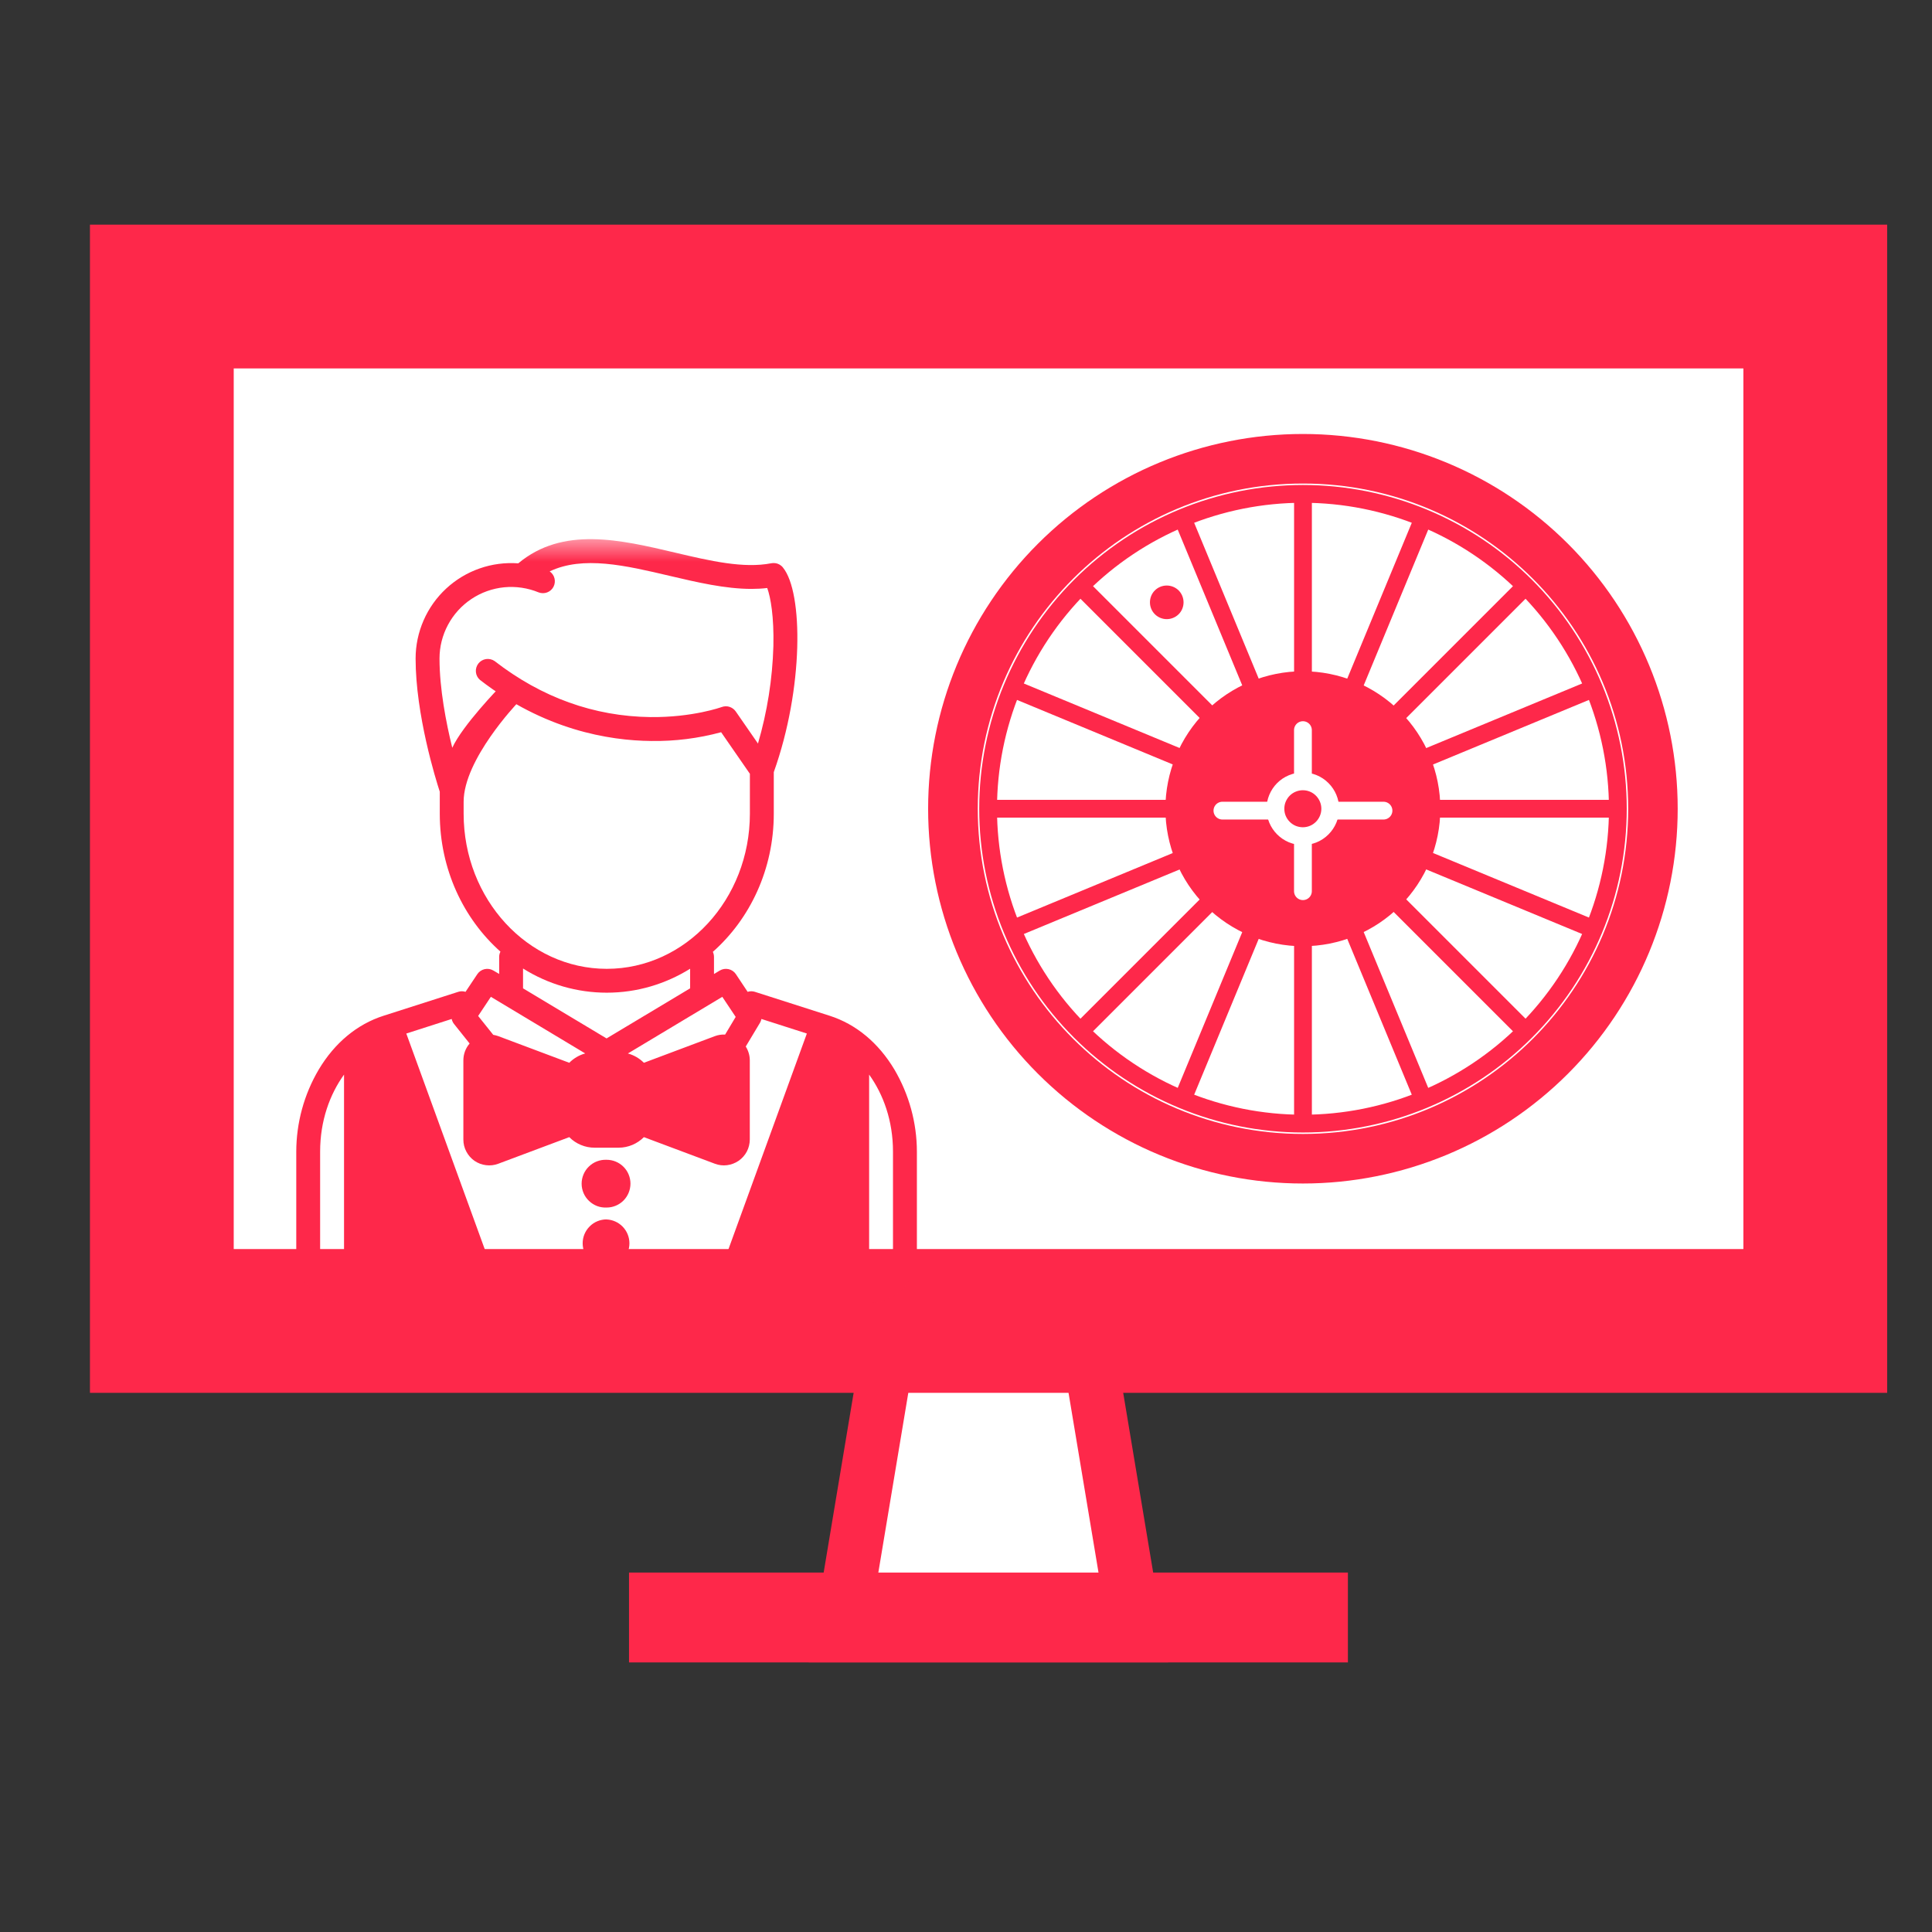
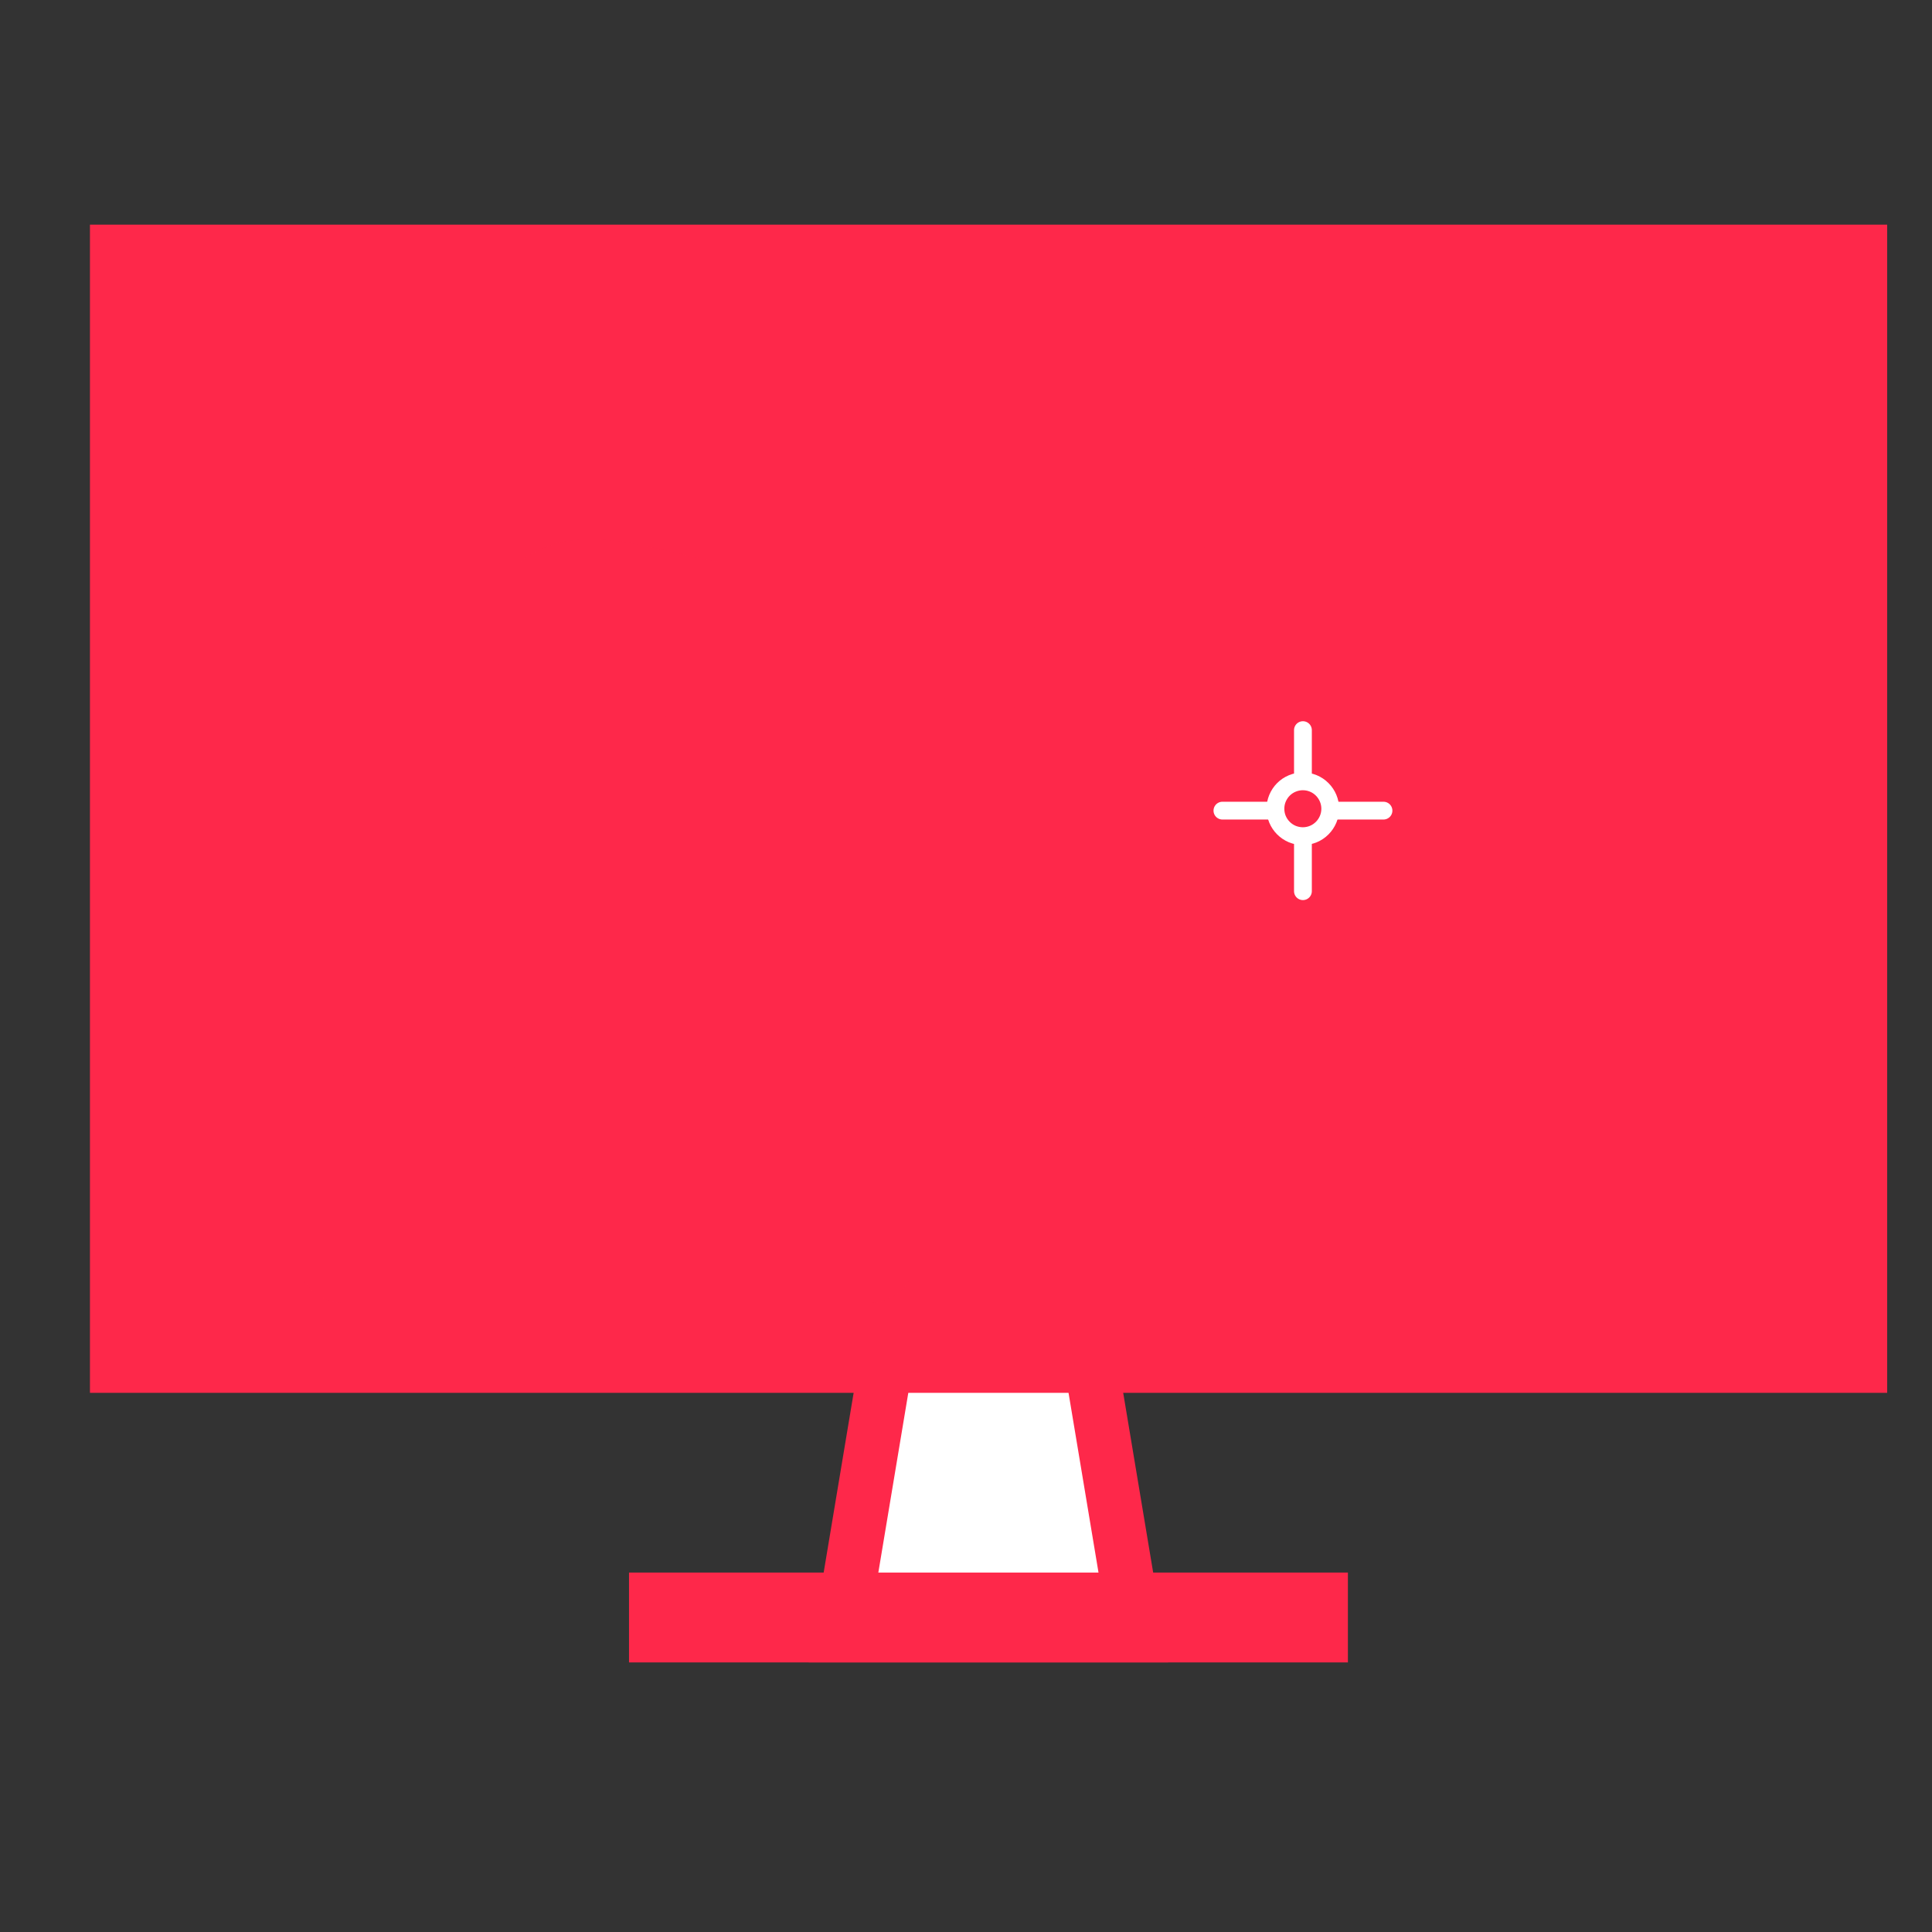
<svg xmlns="http://www.w3.org/2000/svg" width="43" height="43" viewBox="0 0 43 43" fill="none">
  <rect x="0" y="0" width="43" height="43" fill="#333333" stroke="none" />
  <path d="M18.707 36.4L19.841 29.6H24.157L25.291 36.4H18.707Z" fill="white" stroke="#FE284A" stroke-width="1.2" />
  <path d="M2.602 5.6H41.402V30.4H2.602V5.6Z" fill="#FE284A" stroke="#FE284A" stroke-width="1.2" />
  <path d="M14.5 35.5H29.5V36.5H14.5V35.5Z" fill="white" stroke="#FE284A" />
-   <path d="M4.602 7.6H39.402V28.4H4.602V7.6Z" fill="white" stroke="#FE284A" stroke-width="1.2" />
  <mask id="mask0_659_4405" style="mask-type:luminance" maskUnits="userSpaceOnUse" x="20" y="9" width="18" height="18">
    <path d="M38 9H20V27H38V9Z" fill="white" />
  </mask>
  <g mask="url(#mask0_659_4405)">
    <path d="M28.997 24.095C32.364 24.095 35.092 21.366 35.092 18C35.092 14.634 32.364 11.905 28.997 11.905C25.631 11.905 22.902 14.634 22.902 18C22.902 21.366 25.631 24.095 28.997 24.095Z" fill="white" />
    <path d="M28.998 26.143C26.839 26.143 24.768 25.285 23.241 23.758C21.713 22.231 20.855 20.16 20.855 18C20.855 15.84 21.713 13.769 23.241 12.242C24.768 10.715 26.839 9.857 28.998 9.857C31.158 9.857 33.229 10.715 34.757 12.242C36.284 13.769 37.142 15.84 37.142 18C37.142 20.16 36.284 22.231 34.757 23.758C33.229 25.285 31.158 26.143 28.998 26.143Z" fill="#FE284A" stroke="#FE284A" stroke-width="0.396" stroke-miterlimit="10" />
-     <path d="M29 25.238C32.997 25.238 36.238 21.997 36.238 18C36.238 14.002 32.997 10.762 29 10.762C25.002 10.762 21.762 14.002 21.762 18C21.762 21.997 25.002 25.238 29 25.238Z" fill="white" />
    <path d="M29 25.008C27.142 25.008 25.359 24.269 24.045 22.955M29 25.008C30.859 25.008 32.641 24.269 33.956 22.955M29 25.008V10.992M24.045 22.955C22.731 21.641 21.992 19.858 21.992 18M24.045 22.955L33.956 13.044M33.956 22.955L24.045 13.044M33.956 22.955C35.27 21.641 36.008 19.858 36.008 18M29 10.992C27.142 10.992 25.359 11.73 24.045 13.044M29 10.992C30.859 10.992 32.641 11.73 33.956 13.044M21.992 18C21.992 16.141 22.731 14.359 24.045 13.044M21.992 18H36.008M33.956 13.044C35.27 14.359 36.008 16.141 36.008 18M31.68 11.53L26.32 24.47M35.47 20.68L22.53 15.32M22.53 20.68L35.47 15.32M26.32 11.53L31.68 24.47" stroke="#FE284A" stroke-width="0.396" stroke-miterlimit="10" />
-     <path d="M28.997 21.06C28.186 21.06 27.408 20.738 26.834 20.164C26.26 19.59 25.938 18.811 25.938 18C25.938 17.188 26.26 16.41 26.834 15.836C27.408 15.262 28.186 14.94 28.997 14.94C29.809 14.94 30.587 15.262 31.161 15.836C31.735 16.41 32.057 17.188 32.057 18C32.057 18.811 31.735 19.59 31.161 20.164C30.587 20.738 29.809 21.06 28.997 21.06Z" fill="#FE284A" />
+     <path d="M28.997 21.06C28.186 21.06 27.408 20.738 26.834 20.164C26.26 19.59 25.938 18.811 25.938 18C25.938 17.188 26.26 16.41 26.834 15.836C27.408 15.262 28.186 14.94 28.997 14.94C29.809 14.94 30.587 15.262 31.161 15.836C31.735 16.41 32.057 17.188 32.057 18C32.057 18.811 31.735 19.59 31.161 20.164C30.587 20.738 29.809 21.06 28.997 21.06" fill="#FE284A" />
    <path d="M28.999 16.25V19.835M30.792 18.042H27.207" stroke="white" stroke-width="0.396" stroke-miterlimit="10" stroke-linecap="round" />
    <path d="M28.997 18.61C28.917 18.61 28.837 18.594 28.763 18.564C28.689 18.533 28.622 18.488 28.565 18.431C28.509 18.375 28.464 18.308 28.433 18.234C28.402 18.16 28.387 18.08 28.387 18C28.387 17.92 28.402 17.841 28.433 17.767C28.464 17.693 28.509 17.625 28.565 17.569C28.622 17.512 28.689 17.467 28.763 17.437C28.837 17.406 28.917 17.39 28.997 17.39C29.159 17.39 29.314 17.454 29.428 17.569C29.542 17.683 29.607 17.838 29.607 18C29.607 18.162 29.542 18.317 29.428 18.431C29.314 18.546 29.159 18.61 28.997 18.61Z" fill="#FE284A" stroke="white" stroke-width="0.396" stroke-miterlimit="10" />
    <path d="M25.968 13.78C25.869 13.78 25.773 13.74 25.703 13.67C25.633 13.6 25.594 13.505 25.594 13.406C25.594 13.306 25.633 13.211 25.703 13.141C25.773 13.071 25.869 13.032 25.968 13.032C26.067 13.032 26.162 13.071 26.233 13.141C26.303 13.212 26.342 13.307 26.342 13.406C26.342 13.506 26.303 13.601 26.233 13.671C26.162 13.741 26.067 13.78 25.968 13.78Z" fill="#FE284A" />
  </g>
  <mask id="mask1_659_4405" style="mask-type:luminance" maskUnits="userSpaceOnUse" x="5" y="12" width="17" height="17">
    <path d="M5 12H22V29H5V12Z" fill="white" />
  </mask>
  <g mask="url(#mask1_659_4405)">
    <path d="M16.35 25.813V23.222L14.5 24.085V24.949L16.35 25.813ZM14.18 23.866H12.818V25.079H14.18V23.866ZM19.117 23.294V27.92H16.342L18.222 22.924L19.117 23.294ZM7.676 23.294V27.92H10.451L8.571 22.924L7.676 23.294ZM10.771 25.813V23.222L12.622 24.085V24.949L10.772 25.812L10.771 25.813Z" fill="#FE284A" />
    <path d="M19.907 23.805C19.551 23.209 19.052 22.795 18.464 22.607L16.802 22.075C16.749 22.058 16.692 22.058 16.64 22.075L16.378 21.681C16.34 21.624 16.281 21.584 16.215 21.57C16.148 21.555 16.078 21.566 16.02 21.601L15.891 21.678V21.298C15.891 21.257 15.881 21.218 15.866 21.185C16.693 20.453 17.222 19.346 17.222 18.11V17.185C17.887 15.325 17.88 13.185 17.426 12.632L17.423 12.628L17.421 12.625C17.416 12.62 17.411 12.614 17.406 12.609L17.396 12.599L17.386 12.592C17.381 12.589 17.377 12.585 17.373 12.582L17.366 12.576C17.361 12.573 17.356 12.57 17.351 12.567L17.344 12.563C17.339 12.561 17.334 12.558 17.329 12.556L17.321 12.552L17.307 12.547L17.297 12.543C17.288 12.54 17.279 12.539 17.271 12.537L17.26 12.535L17.245 12.533H17.233L17.22 12.532H17.204L17.194 12.533C17.186 12.534 17.178 12.535 17.17 12.536H17.168C16.548 12.657 15.808 12.484 15.028 12.3C13.797 12.01 12.525 11.711 11.535 12.538C11.243 12.517 10.95 12.555 10.674 12.652C10.398 12.748 10.145 12.901 9.931 13.099C9.716 13.298 9.545 13.539 9.428 13.807C9.311 14.075 9.25 14.364 9.25 14.656C9.25 15.908 9.7 17.352 9.788 17.621V18.11C9.788 19.343 10.314 20.448 11.138 21.18C11.12 21.216 11.11 21.256 11.11 21.297V21.677L10.981 21.601C10.922 21.566 10.853 21.555 10.786 21.57C10.72 21.585 10.662 21.625 10.624 21.681L10.361 22.075C10.308 22.058 10.251 22.058 10.199 22.075L8.538 22.607C7.949 22.795 7.45 23.209 7.094 23.805C6.767 24.359 6.595 24.989 6.594 25.632V27.937C6.594 28.523 7.071 29 7.657 29H19.344C19.93 29 20.407 28.523 20.407 27.937V25.632C20.406 24.989 20.233 24.359 19.907 23.805ZM11.031 28.469L9.043 23.003L10.053 22.679C10.062 22.719 10.079 22.758 10.106 22.791L10.452 23.225C10.362 23.329 10.313 23.463 10.313 23.6V25.363C10.313 25.456 10.335 25.548 10.379 25.63C10.422 25.712 10.484 25.783 10.56 25.836C10.637 25.889 10.725 25.922 10.817 25.933C10.909 25.945 11.003 25.934 11.09 25.901L12.67 25.309C12.744 25.384 12.832 25.443 12.929 25.483C13.026 25.524 13.13 25.544 13.235 25.544H13.766C13.986 25.544 14.186 25.454 14.331 25.309L15.911 25.901C15.998 25.934 16.091 25.945 16.183 25.933C16.275 25.921 16.363 25.888 16.44 25.835C16.516 25.782 16.578 25.712 16.622 25.63C16.665 25.547 16.687 25.456 16.688 25.363V23.6C16.688 23.491 16.656 23.384 16.598 23.292L16.916 22.762C16.931 22.736 16.941 22.708 16.947 22.679L17.958 23.003L15.971 28.469H11.031ZM8.185 23.379C8.3 23.296 8.419 23.227 8.54 23.173L10.465 28.469H8.188V23.422C8.188 23.408 8.187 23.393 8.185 23.379ZM12.438 24.216V24.219H11.907C11.87 24.217 11.834 24.222 11.8 24.235C11.766 24.247 11.735 24.266 11.708 24.291C11.682 24.316 11.661 24.346 11.646 24.379C11.632 24.413 11.624 24.448 11.624 24.485C11.624 24.521 11.632 24.557 11.646 24.59C11.661 24.624 11.682 24.654 11.708 24.678C11.735 24.703 11.766 24.723 11.8 24.735C11.834 24.747 11.87 24.752 11.907 24.75H12.438V24.829L10.904 25.404C10.897 25.407 10.89 25.408 10.883 25.407C10.876 25.406 10.869 25.403 10.864 25.399C10.858 25.395 10.852 25.39 10.849 25.384C10.845 25.378 10.844 25.37 10.844 25.363V23.6C10.844 23.585 10.851 23.573 10.864 23.564C10.869 23.56 10.876 23.557 10.883 23.557C10.89 23.556 10.897 23.557 10.904 23.559L12.438 24.134V24.216ZM13.235 23.95H13.766C13.913 23.95 14.032 24.07 14.032 24.216V24.747C14.032 24.893 13.912 25.013 13.766 25.013H13.235C13.164 25.013 13.097 24.985 13.047 24.935C12.997 24.885 12.969 24.818 12.969 24.747V24.216C12.969 24.069 13.089 23.95 13.235 23.95ZM16.097 23.559C16.103 23.557 16.11 23.556 16.117 23.557C16.124 23.557 16.131 23.56 16.137 23.564C16.15 23.573 16.157 23.584 16.157 23.6V25.363C16.157 25.37 16.155 25.378 16.151 25.384C16.148 25.39 16.143 25.395 16.137 25.399C16.131 25.403 16.124 25.406 16.117 25.407C16.11 25.408 16.103 25.407 16.097 25.404L14.563 24.829V24.75H15.094C15.13 24.752 15.166 24.747 15.2 24.735C15.235 24.723 15.266 24.703 15.292 24.678C15.319 24.654 15.34 24.624 15.354 24.59C15.369 24.557 15.376 24.521 15.376 24.485C15.376 24.448 15.369 24.413 15.354 24.379C15.34 24.346 15.319 24.316 15.292 24.291C15.266 24.266 15.235 24.247 15.2 24.235C15.166 24.222 15.13 24.217 15.094 24.219H14.563V24.134L16.097 23.559ZM18.461 23.173C18.581 23.227 18.701 23.296 18.816 23.38C18.814 23.394 18.813 23.408 18.813 23.422V28.469H16.536L18.461 23.173ZM16.076 22.186L16.374 22.633L16.139 23.026C16.061 23.022 15.984 23.034 15.911 23.061L14.331 23.654C14.232 23.555 14.11 23.484 13.975 23.447L16.076 22.186ZM10.319 18.11V17.844C10.319 16.904 11.506 15.659 11.512 15.652C11.554 15.6 11.575 15.534 11.571 15.467C11.566 15.4 11.537 15.337 11.488 15.291C11.439 15.245 11.374 15.219 11.307 15.218C11.24 15.218 11.175 15.243 11.126 15.288C11.106 15.309 10.296 16.142 10.066 16.643C9.928 16.083 9.782 15.33 9.782 14.657C9.782 14.395 9.847 14.137 9.971 13.906C10.095 13.674 10.274 13.477 10.492 13.332C10.71 13.186 10.961 13.097 11.222 13.071C11.483 13.046 11.746 13.085 11.989 13.185C12.05 13.208 12.117 13.208 12.178 13.185C12.239 13.162 12.289 13.118 12.319 13.06C12.349 13.002 12.357 12.935 12.341 12.872C12.326 12.809 12.287 12.754 12.234 12.717C12.979 12.364 13.92 12.585 14.906 12.817C15.515 12.96 16.14 13.107 16.726 13.107C16.844 13.107 16.961 13.101 17.076 13.087C17.152 13.294 17.228 13.727 17.213 14.38C17.192 15.115 17.076 15.844 16.87 16.549L16.375 15.834C16.341 15.786 16.292 15.75 16.236 15.732C16.18 15.714 16.119 15.716 16.064 15.736C16.058 15.738 15.418 15.97 14.476 15.96C13.222 15.944 12.055 15.525 11.007 14.712C10.951 14.674 10.882 14.659 10.815 14.669C10.748 14.68 10.688 14.715 10.646 14.769C10.605 14.823 10.585 14.89 10.592 14.958C10.598 15.025 10.631 15.088 10.682 15.132C12.112 16.242 13.545 16.483 14.494 16.492C15.019 16.5 15.543 16.434 16.05 16.297L16.69 17.222V18.11C16.69 20.014 15.261 21.563 13.505 21.563C11.748 21.563 10.319 20.013 10.319 18.11ZM11.641 21.556C12.199 21.907 12.845 22.094 13.505 22.094C14.18 22.094 14.814 21.9 15.36 21.561V21.997L13.5 23.112L11.641 21.997V21.556ZM10.925 22.186L13.025 23.446C12.89 23.483 12.768 23.555 12.67 23.654L11.09 23.061C11.053 23.048 11.016 23.038 10.978 23.032L10.642 22.612L10.925 22.186ZM7.125 27.938V25.632C7.125 24.942 7.341 24.356 7.657 23.917V28.469C7.516 28.469 7.381 28.413 7.281 28.313C7.182 28.213 7.126 28.078 7.126 27.937L7.125 27.938ZM19.875 27.938C19.874 28.079 19.818 28.213 19.718 28.313C19.619 28.412 19.484 28.468 19.344 28.468V23.917C19.66 24.357 19.875 24.943 19.875 25.632V27.938Z" fill="#FE284A" />
    <path d="M13.5 25.813C13.428 25.81 13.357 25.822 13.289 25.847C13.222 25.872 13.161 25.911 13.109 25.961C13.057 26.01 13.016 26.07 12.988 26.136C12.96 26.202 12.945 26.273 12.945 26.345C12.945 26.417 12.96 26.488 12.988 26.554C13.016 26.62 13.058 26.68 13.11 26.729C13.162 26.779 13.223 26.817 13.29 26.843C13.357 26.868 13.429 26.879 13.501 26.876C13.642 26.876 13.777 26.82 13.877 26.72C13.976 26.62 14.032 26.485 14.032 26.343C14.032 26.202 13.976 26.067 13.876 25.968C13.776 25.868 13.641 25.813 13.5 25.813ZM13.5 27.14C13.359 27.14 13.223 27.196 13.124 27.296C13.024 27.396 12.968 27.531 12.968 27.672C12.968 27.814 13.025 27.949 13.124 28.049C13.224 28.148 13.36 28.204 13.501 28.204C13.638 28.198 13.767 28.139 13.862 28.04C13.957 27.941 14.009 27.809 14.009 27.672C14.009 27.535 13.956 27.403 13.861 27.304C13.766 27.205 13.637 27.147 13.5 27.141V27.14Z" fill="#FE284A" />
  </g>
</svg>